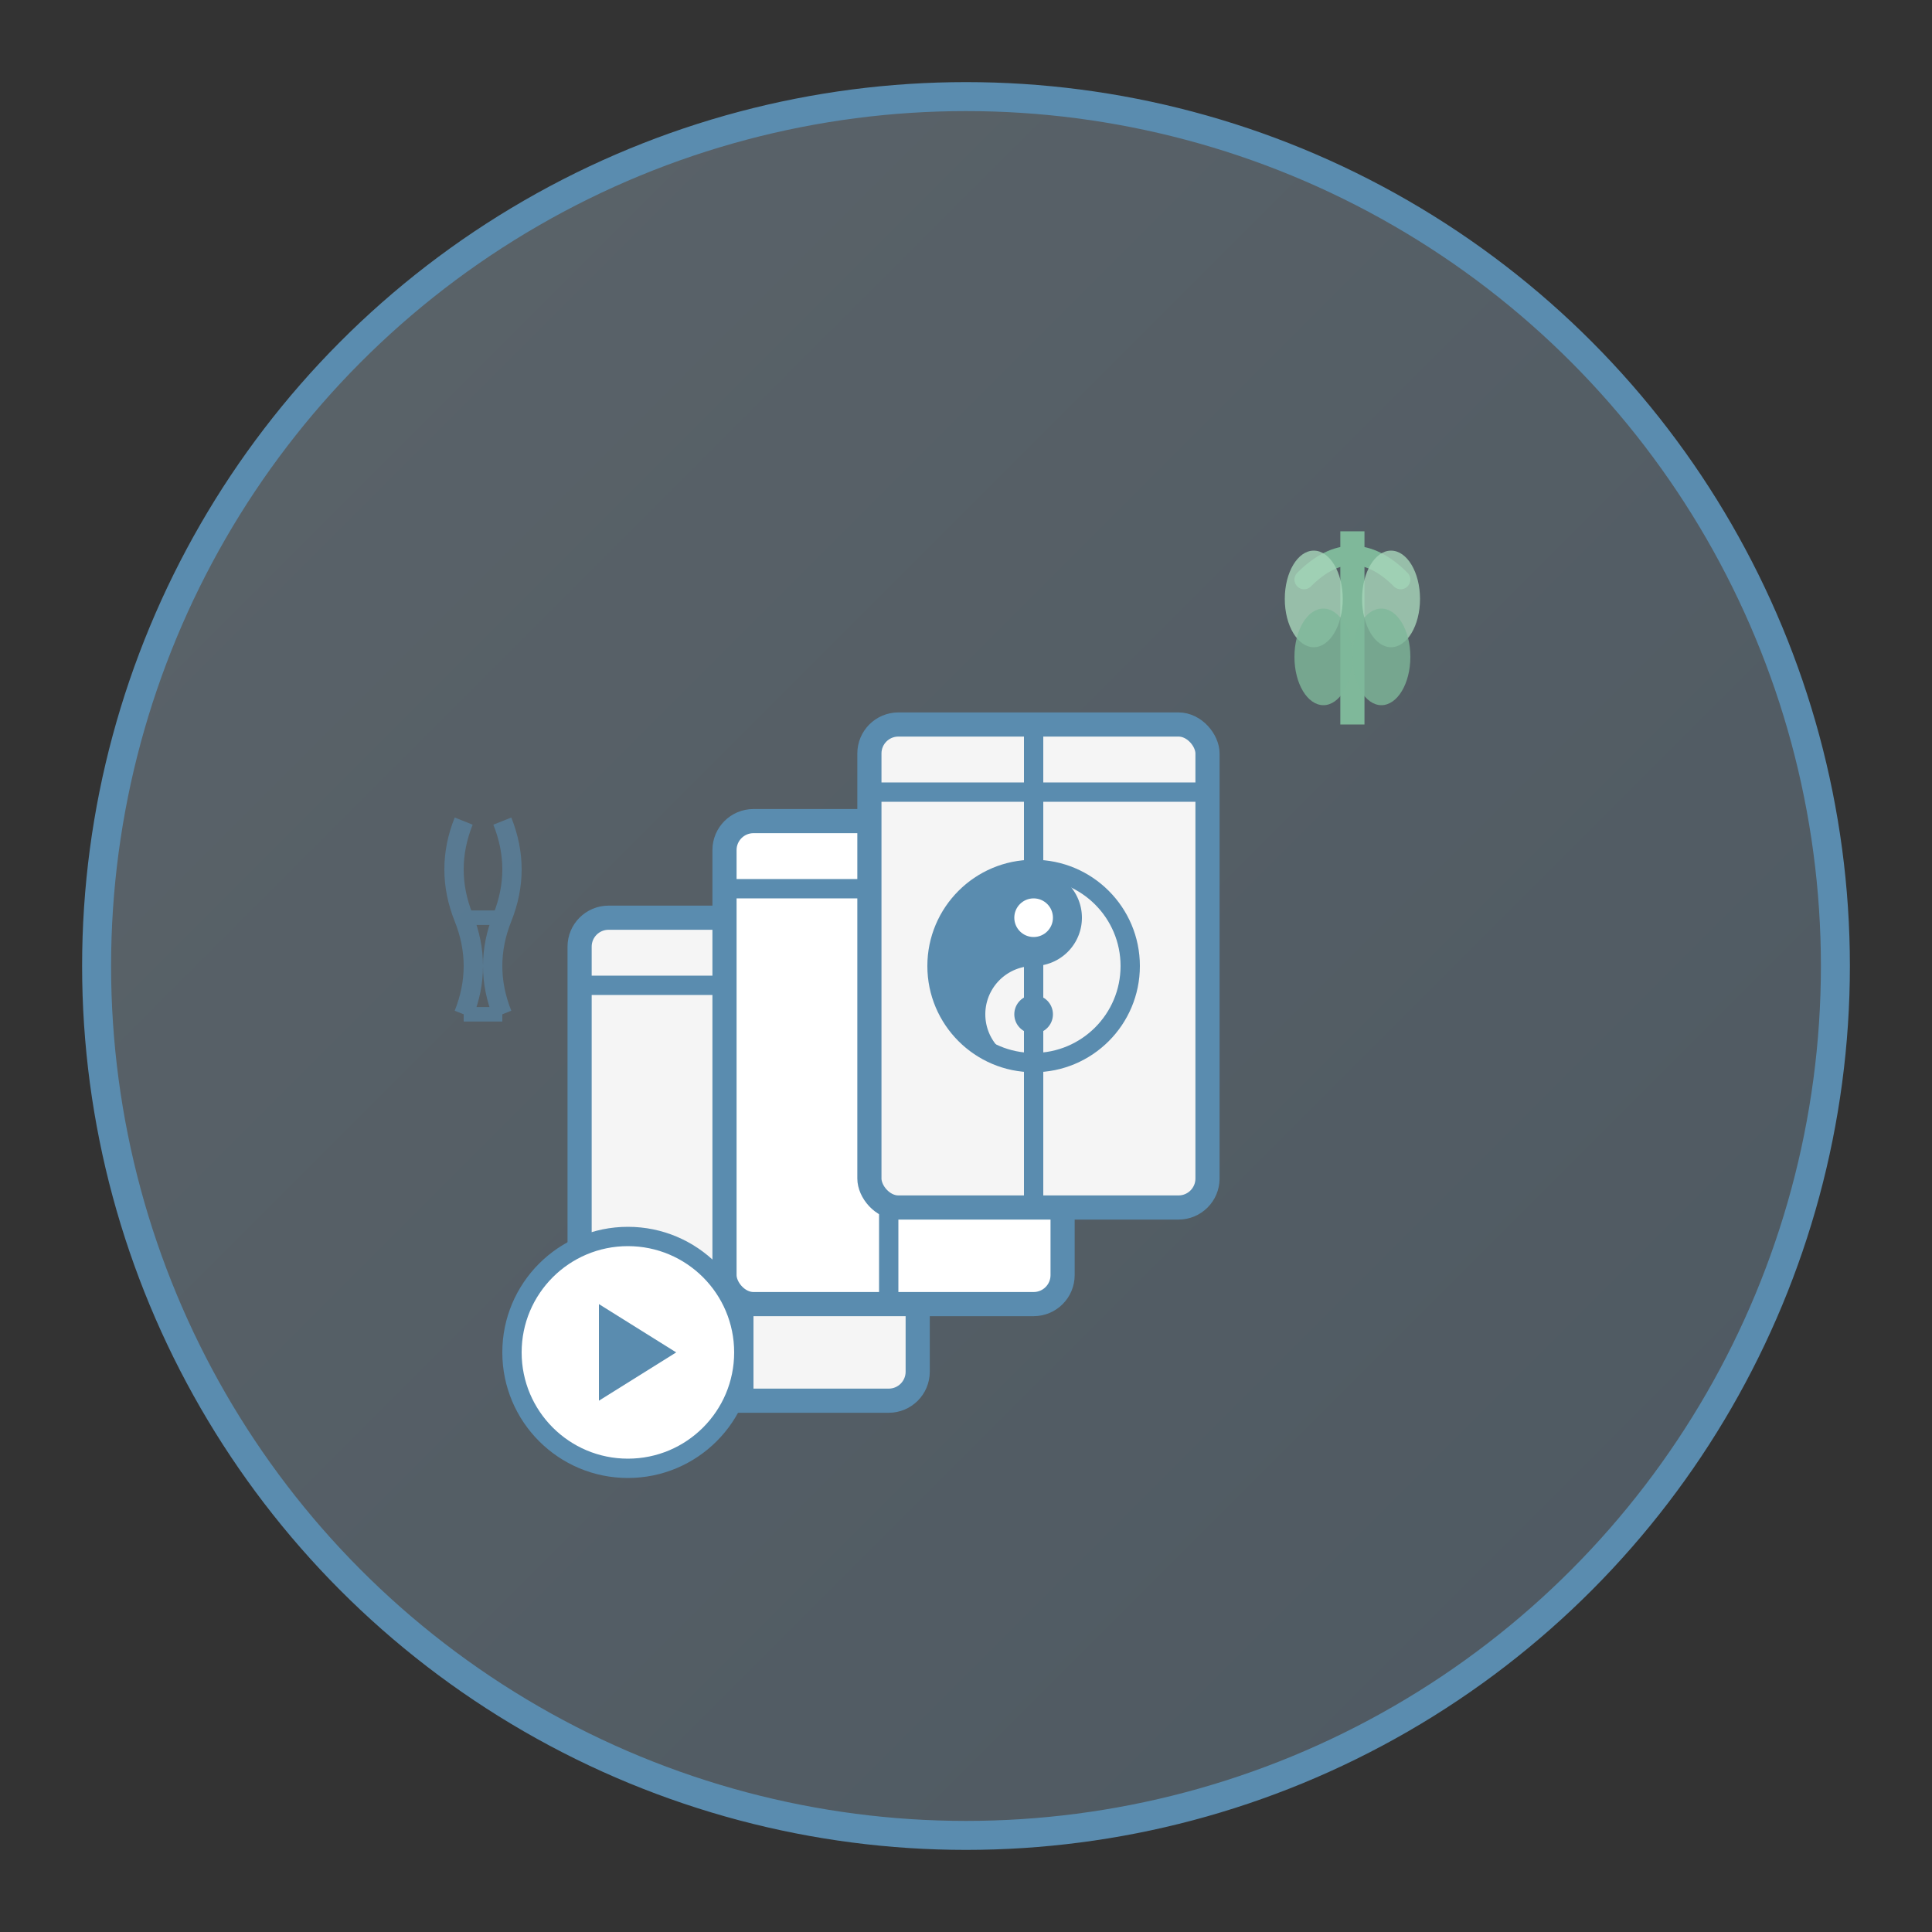
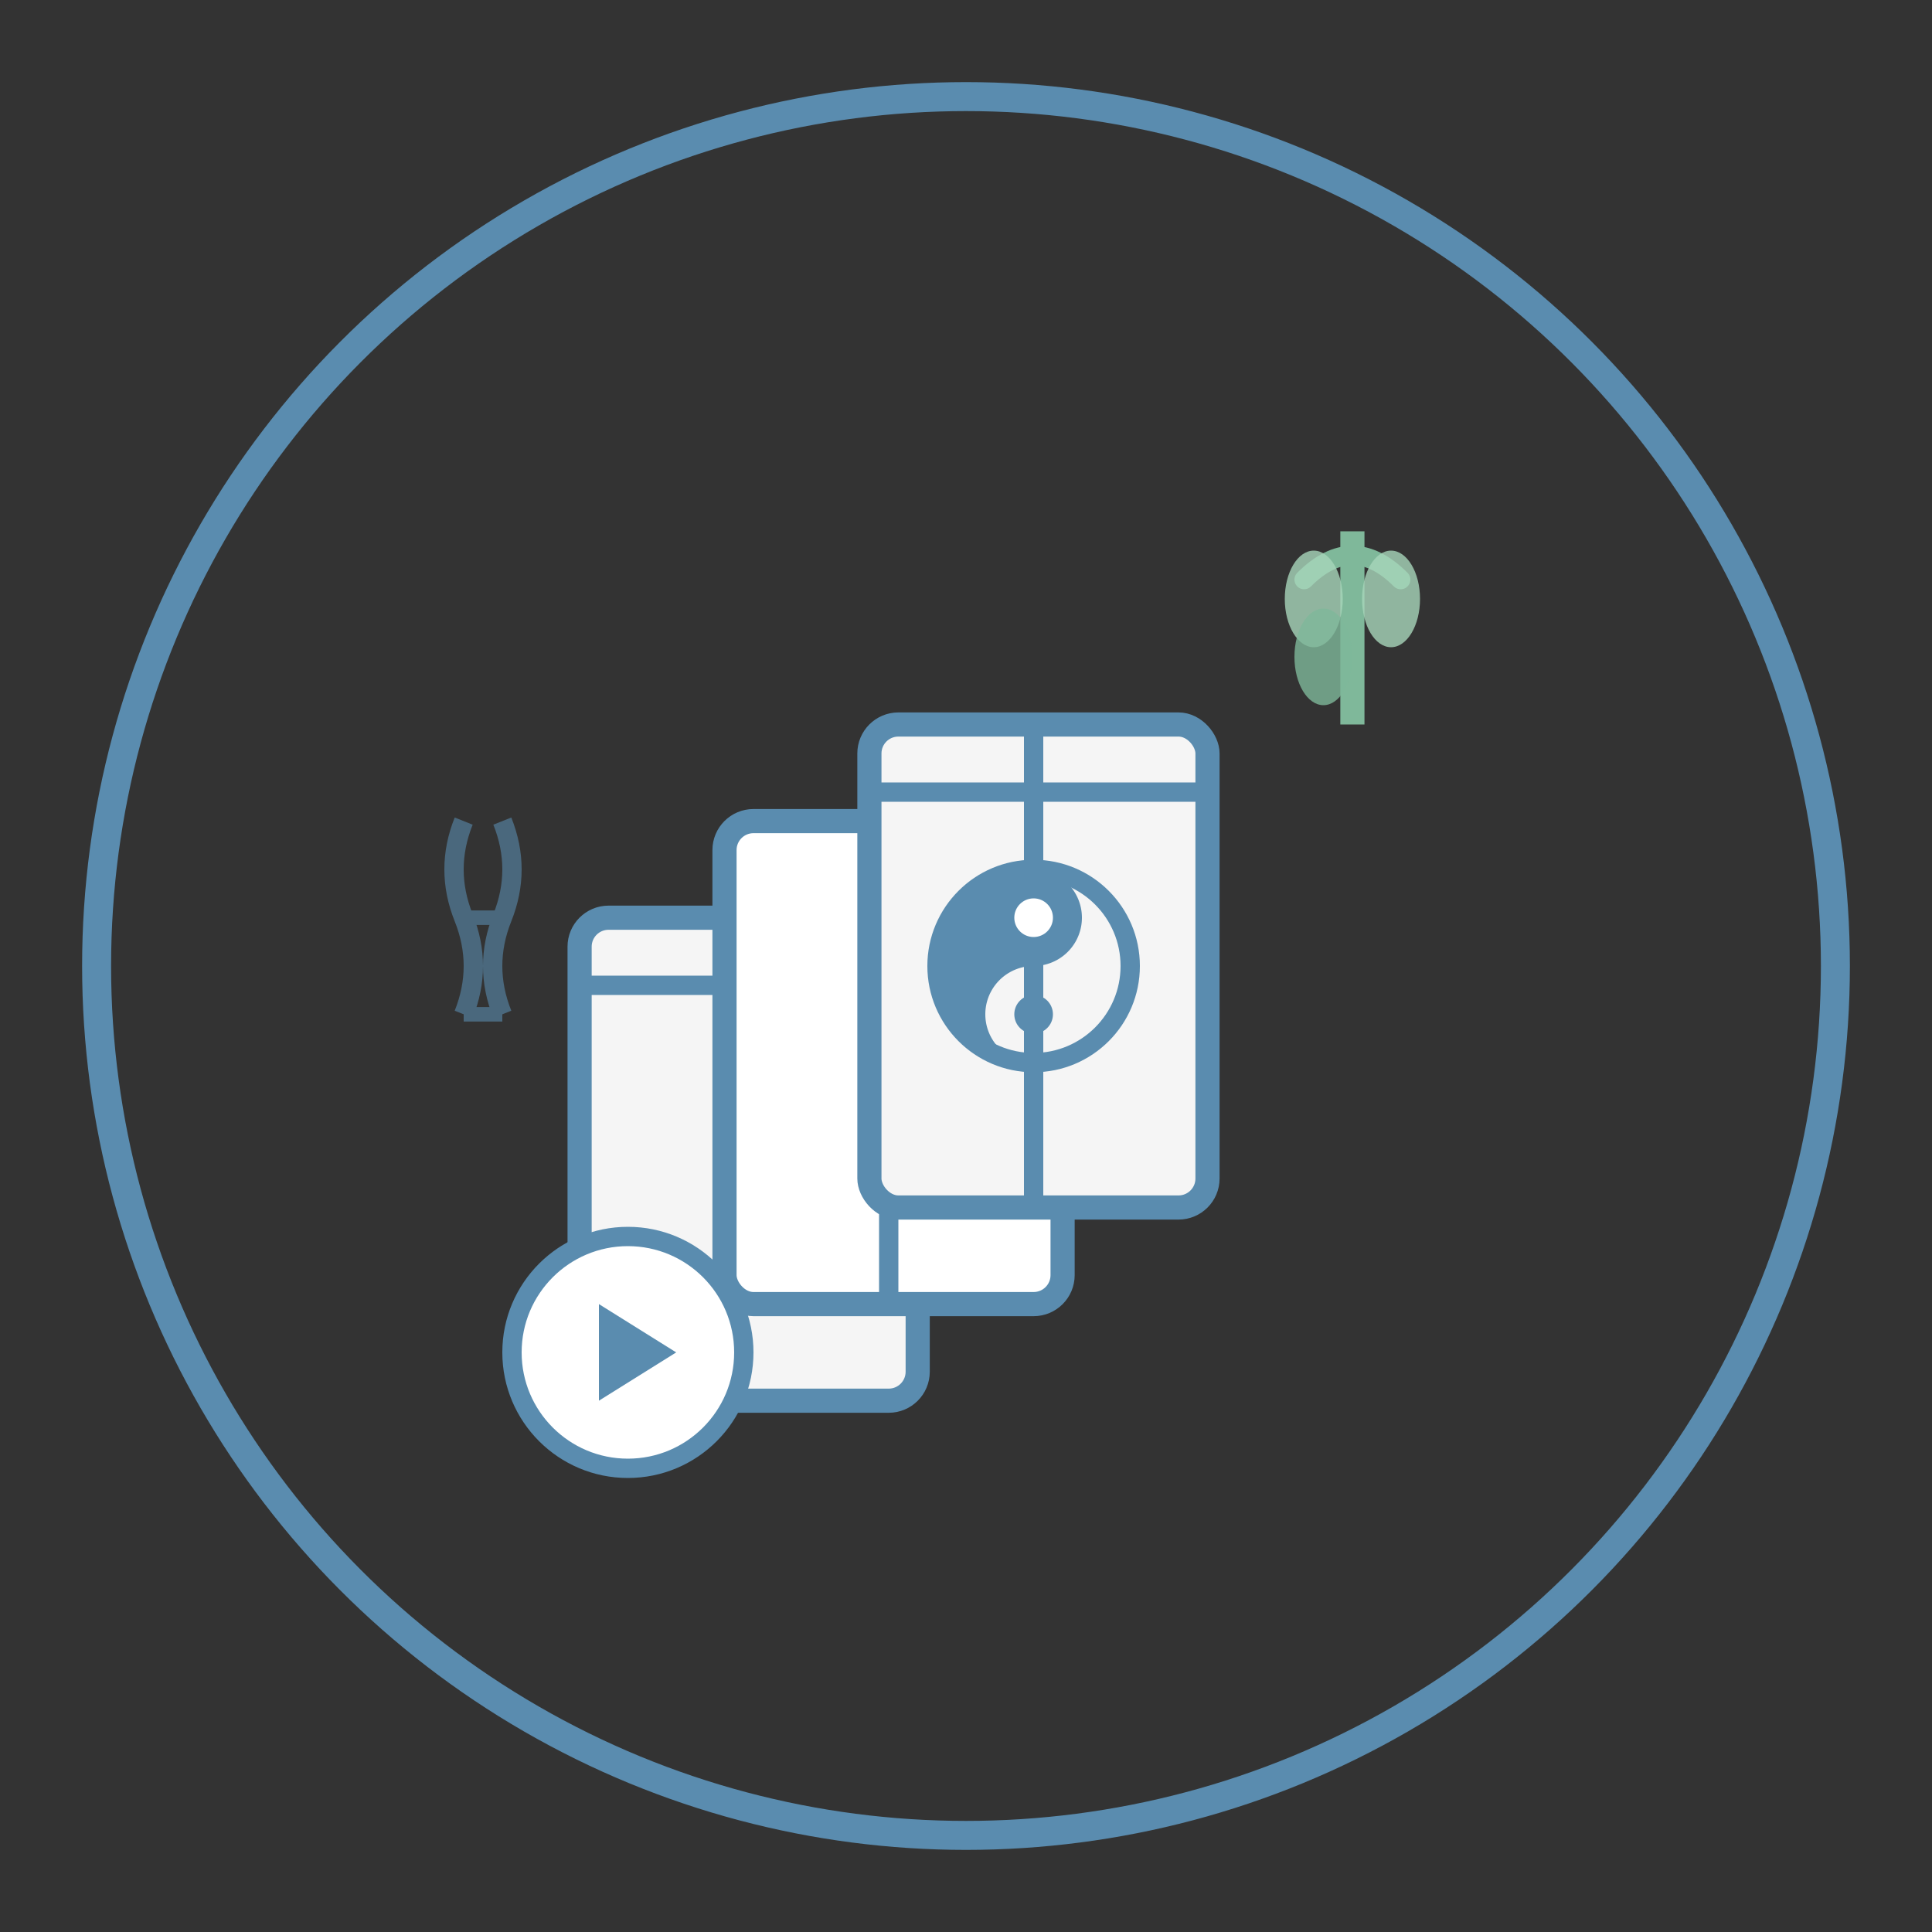
<svg xmlns="http://www.w3.org/2000/svg" viewBox="0 0 200 200">
  <rect x="0" y="0" width="200" height="200" fill="#333333" stroke="none" />
  <defs>
    <linearGradient id="grad2" x1="0%" y1="0%" x2="100%" y2="100%">
      <stop offset="0%" style="stop-color:#B8D4E8;stop-opacity:1" />
      <stop offset="100%" style="stop-color:#8AAFCC;stop-opacity:1" />
    </linearGradient>
  </defs>
-   <circle cx="100" cy="100" r="90" fill="url(#grad2)" opacity="0.3" />
  <circle cx="100" cy="100" r="90" fill="none" stroke="#5A8CAF" stroke-width="3" />
  <rect x="60" y="95" width="35" height="50" rx="3" fill="#F5F5F5" stroke="#5A8CAF" stroke-width="2.5" />
  <line x1="60" y1="102" x2="95" y2="102" stroke="#5A8CAF" stroke-width="2" />
-   <line x1="77" y1="95" x2="77" y2="145" stroke="#5A8CAF" stroke-width="2" />
  <rect x="75" y="85" width="35" height="50" rx="3" fill="#FFFFFF" stroke="#5A8CAF" stroke-width="2.5" />
-   <line x1="75" y1="92" x2="110" y2="92" stroke="#5A8CAF" stroke-width="2" />
  <line x1="92" y1="85" x2="92" y2="135" stroke="#5A8CAF" stroke-width="2" />
  <rect x="90" y="75" width="35" height="50" rx="3" fill="#F5F5F5" stroke="#5A8CAF" stroke-width="2.5" />
  <line x1="90" y1="82" x2="125" y2="82" stroke="#5A8CAF" stroke-width="2" />
  <line x1="107" y1="75" x2="107" y2="125" stroke="#5A8CAF" stroke-width="2" />
  <circle cx="107" cy="100" r="10" fill="none" stroke="#5A8CAF" stroke-width="2" />
  <path d="M 107 90 A 5 5 0 0 1 107 100 A 5 5 0 0 0 107 110 A 10 10 0 0 1 107 90" fill="#5A8CAF" />
  <circle cx="107" cy="95" r="2" fill="#FFFFFF" />
  <circle cx="107" cy="105" r="2" fill="#5A8CAF" />
  <path d="M 135 60 Q 140 55 145 60" fill="none" stroke="#7FB89A" stroke-width="2" stroke-linecap="round" />
  <path d="M 140 55 L 140 75" stroke="#7FB89A" stroke-width="2.5" />
  <ellipse cx="136" cy="62" rx="3" ry="5" fill="#A8D5BA" opacity="0.8" />
  <ellipse cx="144" cy="62" rx="3" ry="5" fill="#A8D5BA" opacity="0.8" />
  <ellipse cx="137" cy="68" rx="3" ry="5" fill="#7FB89A" opacity="0.8" />
-   <ellipse cx="143" cy="68" rx="3" ry="5" fill="#7FB89A" opacity="0.8" />
  <circle cx="65" cy="140" r="12" fill="#FFFFFF" stroke="#5A8CAF" stroke-width="2" />
  <path d="M 62 135 L 62 145 L 70 140 Z" fill="#5A8CAF" />
  <g opacity="0.6">
    <path d="M 48 105 Q 50 100 48 95 Q 46 90 48 85" fill="none" stroke="#5A8CAF" stroke-width="2" />
    <path d="M 52 105 Q 50 100 52 95 Q 54 90 52 85" fill="none" stroke="#5A8CAF" stroke-width="2" />
    <line x1="48" y1="95" x2="52" y2="95" stroke="#5A8CAF" stroke-width="1.5" />
    <line x1="48" y1="105" x2="52" y2="105" stroke="#5A8CAF" stroke-width="1.5" />
  </g>
</svg>